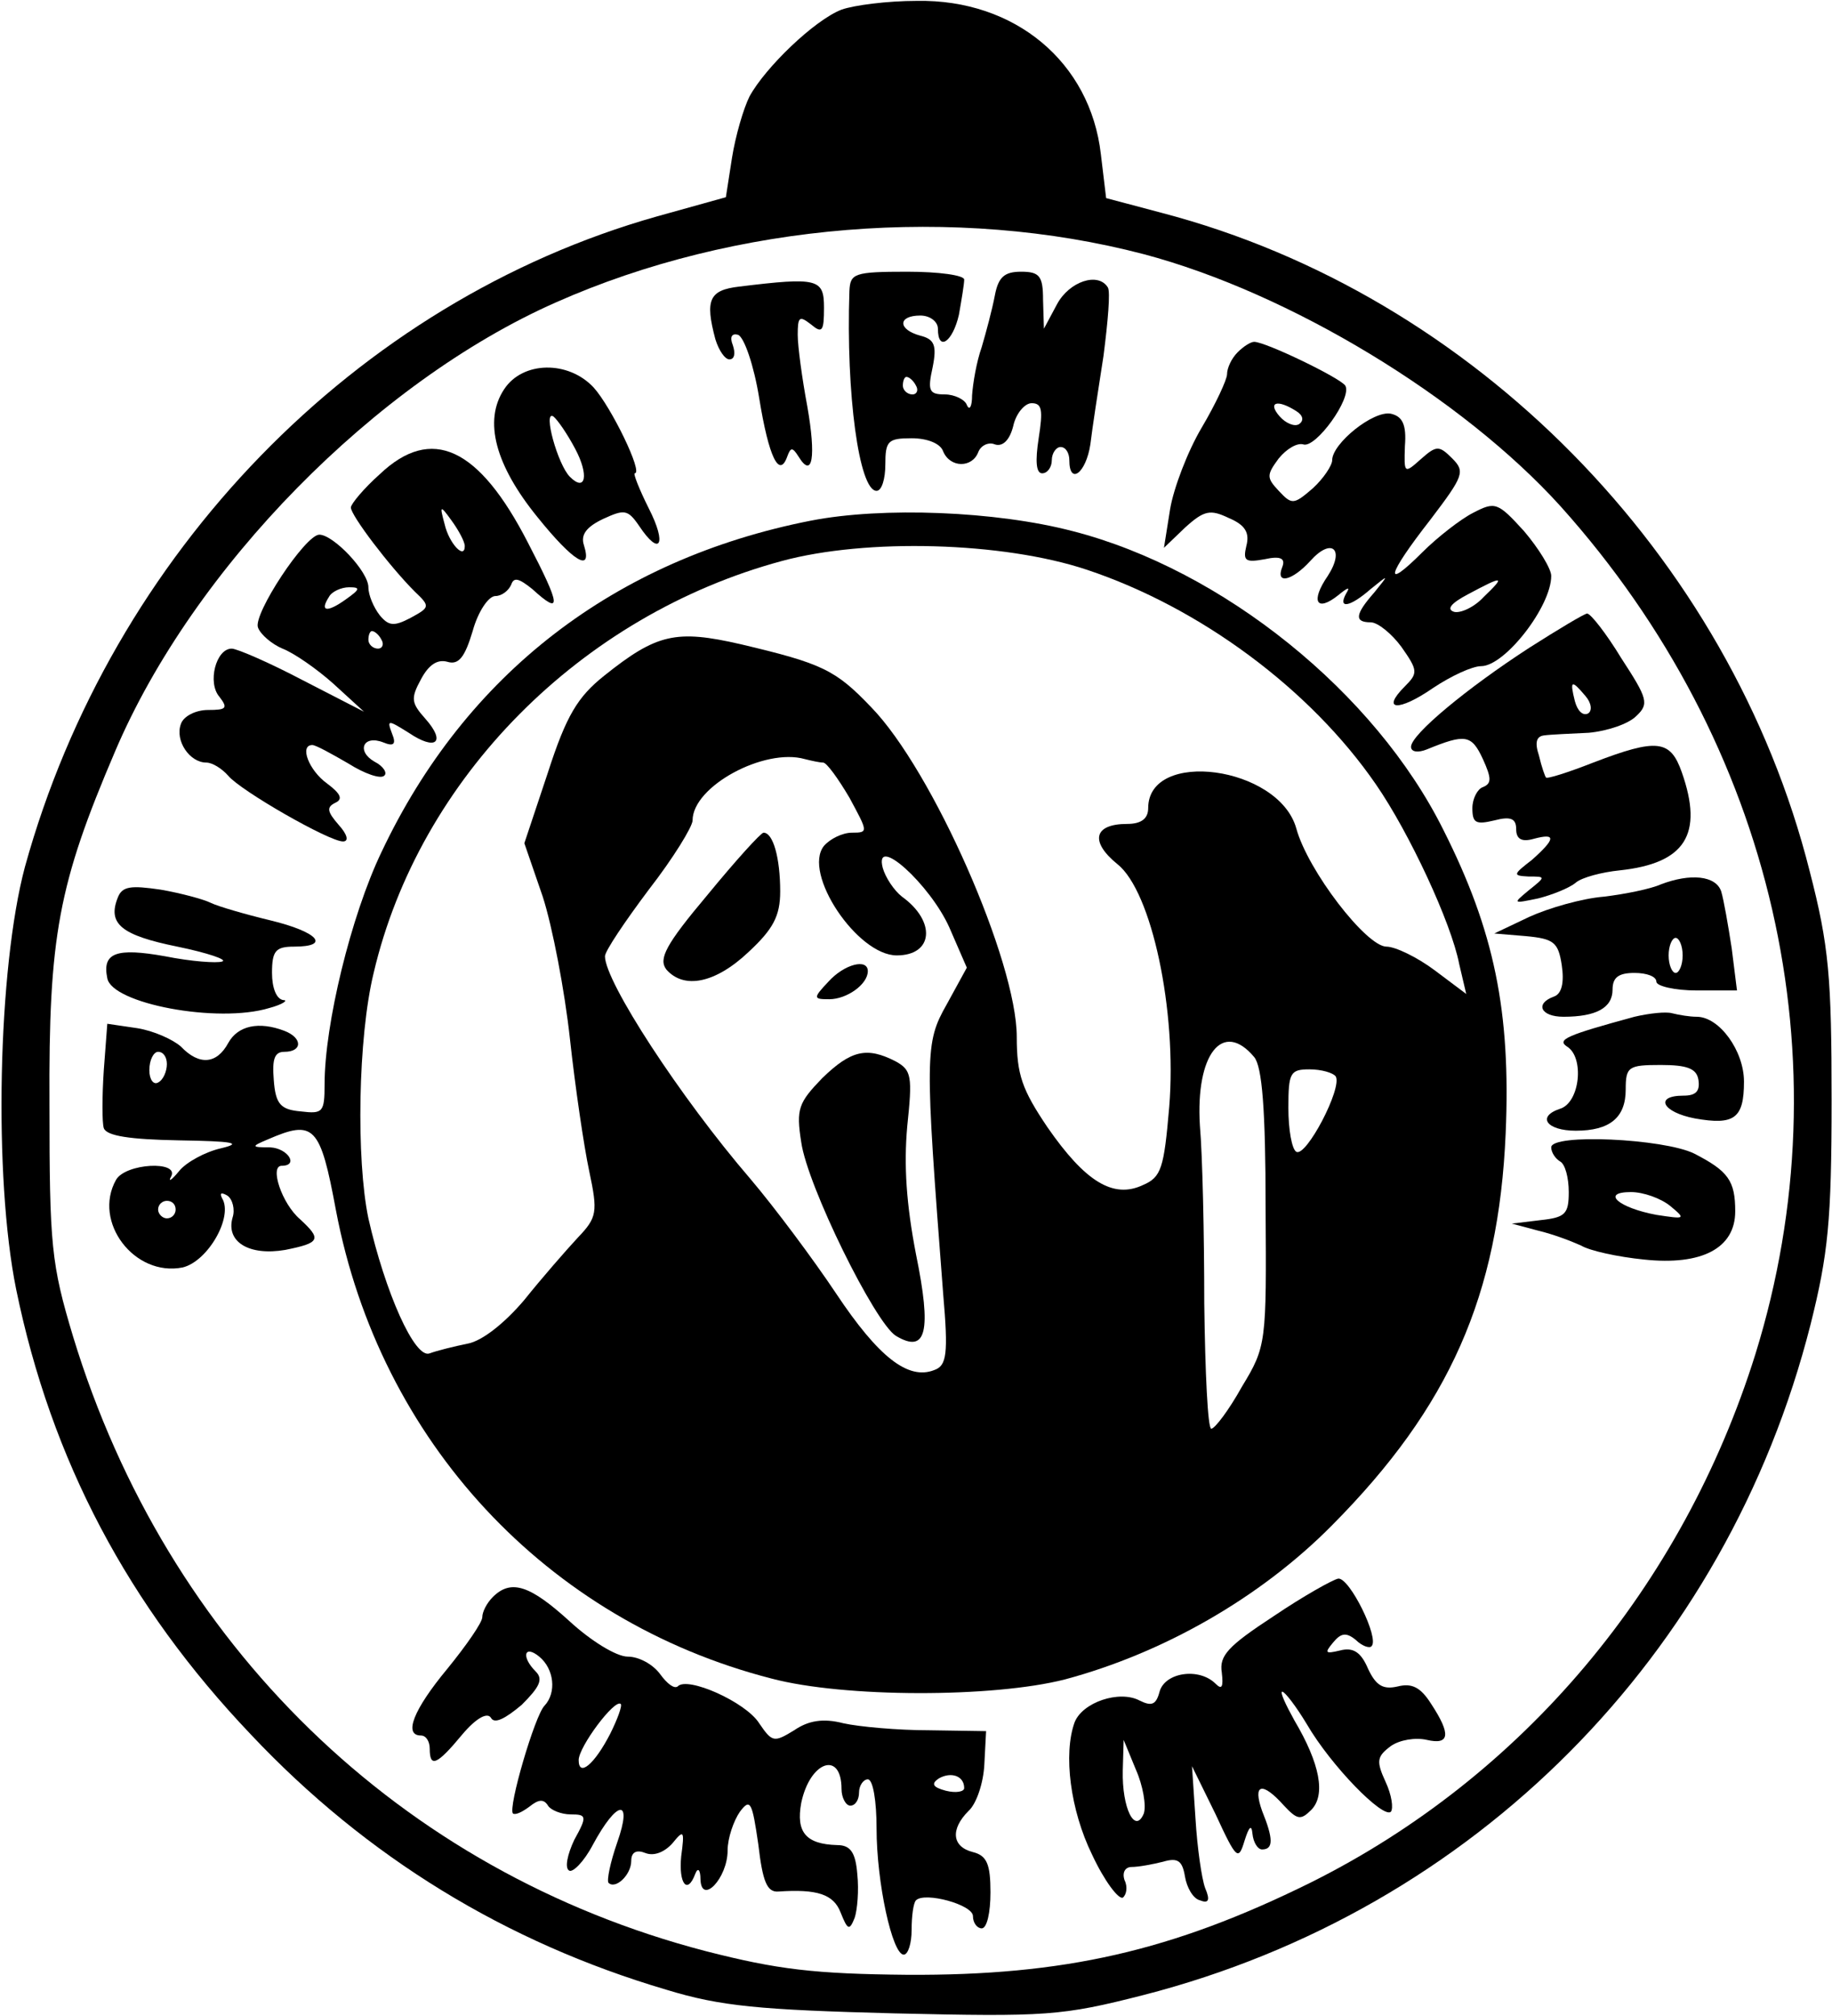
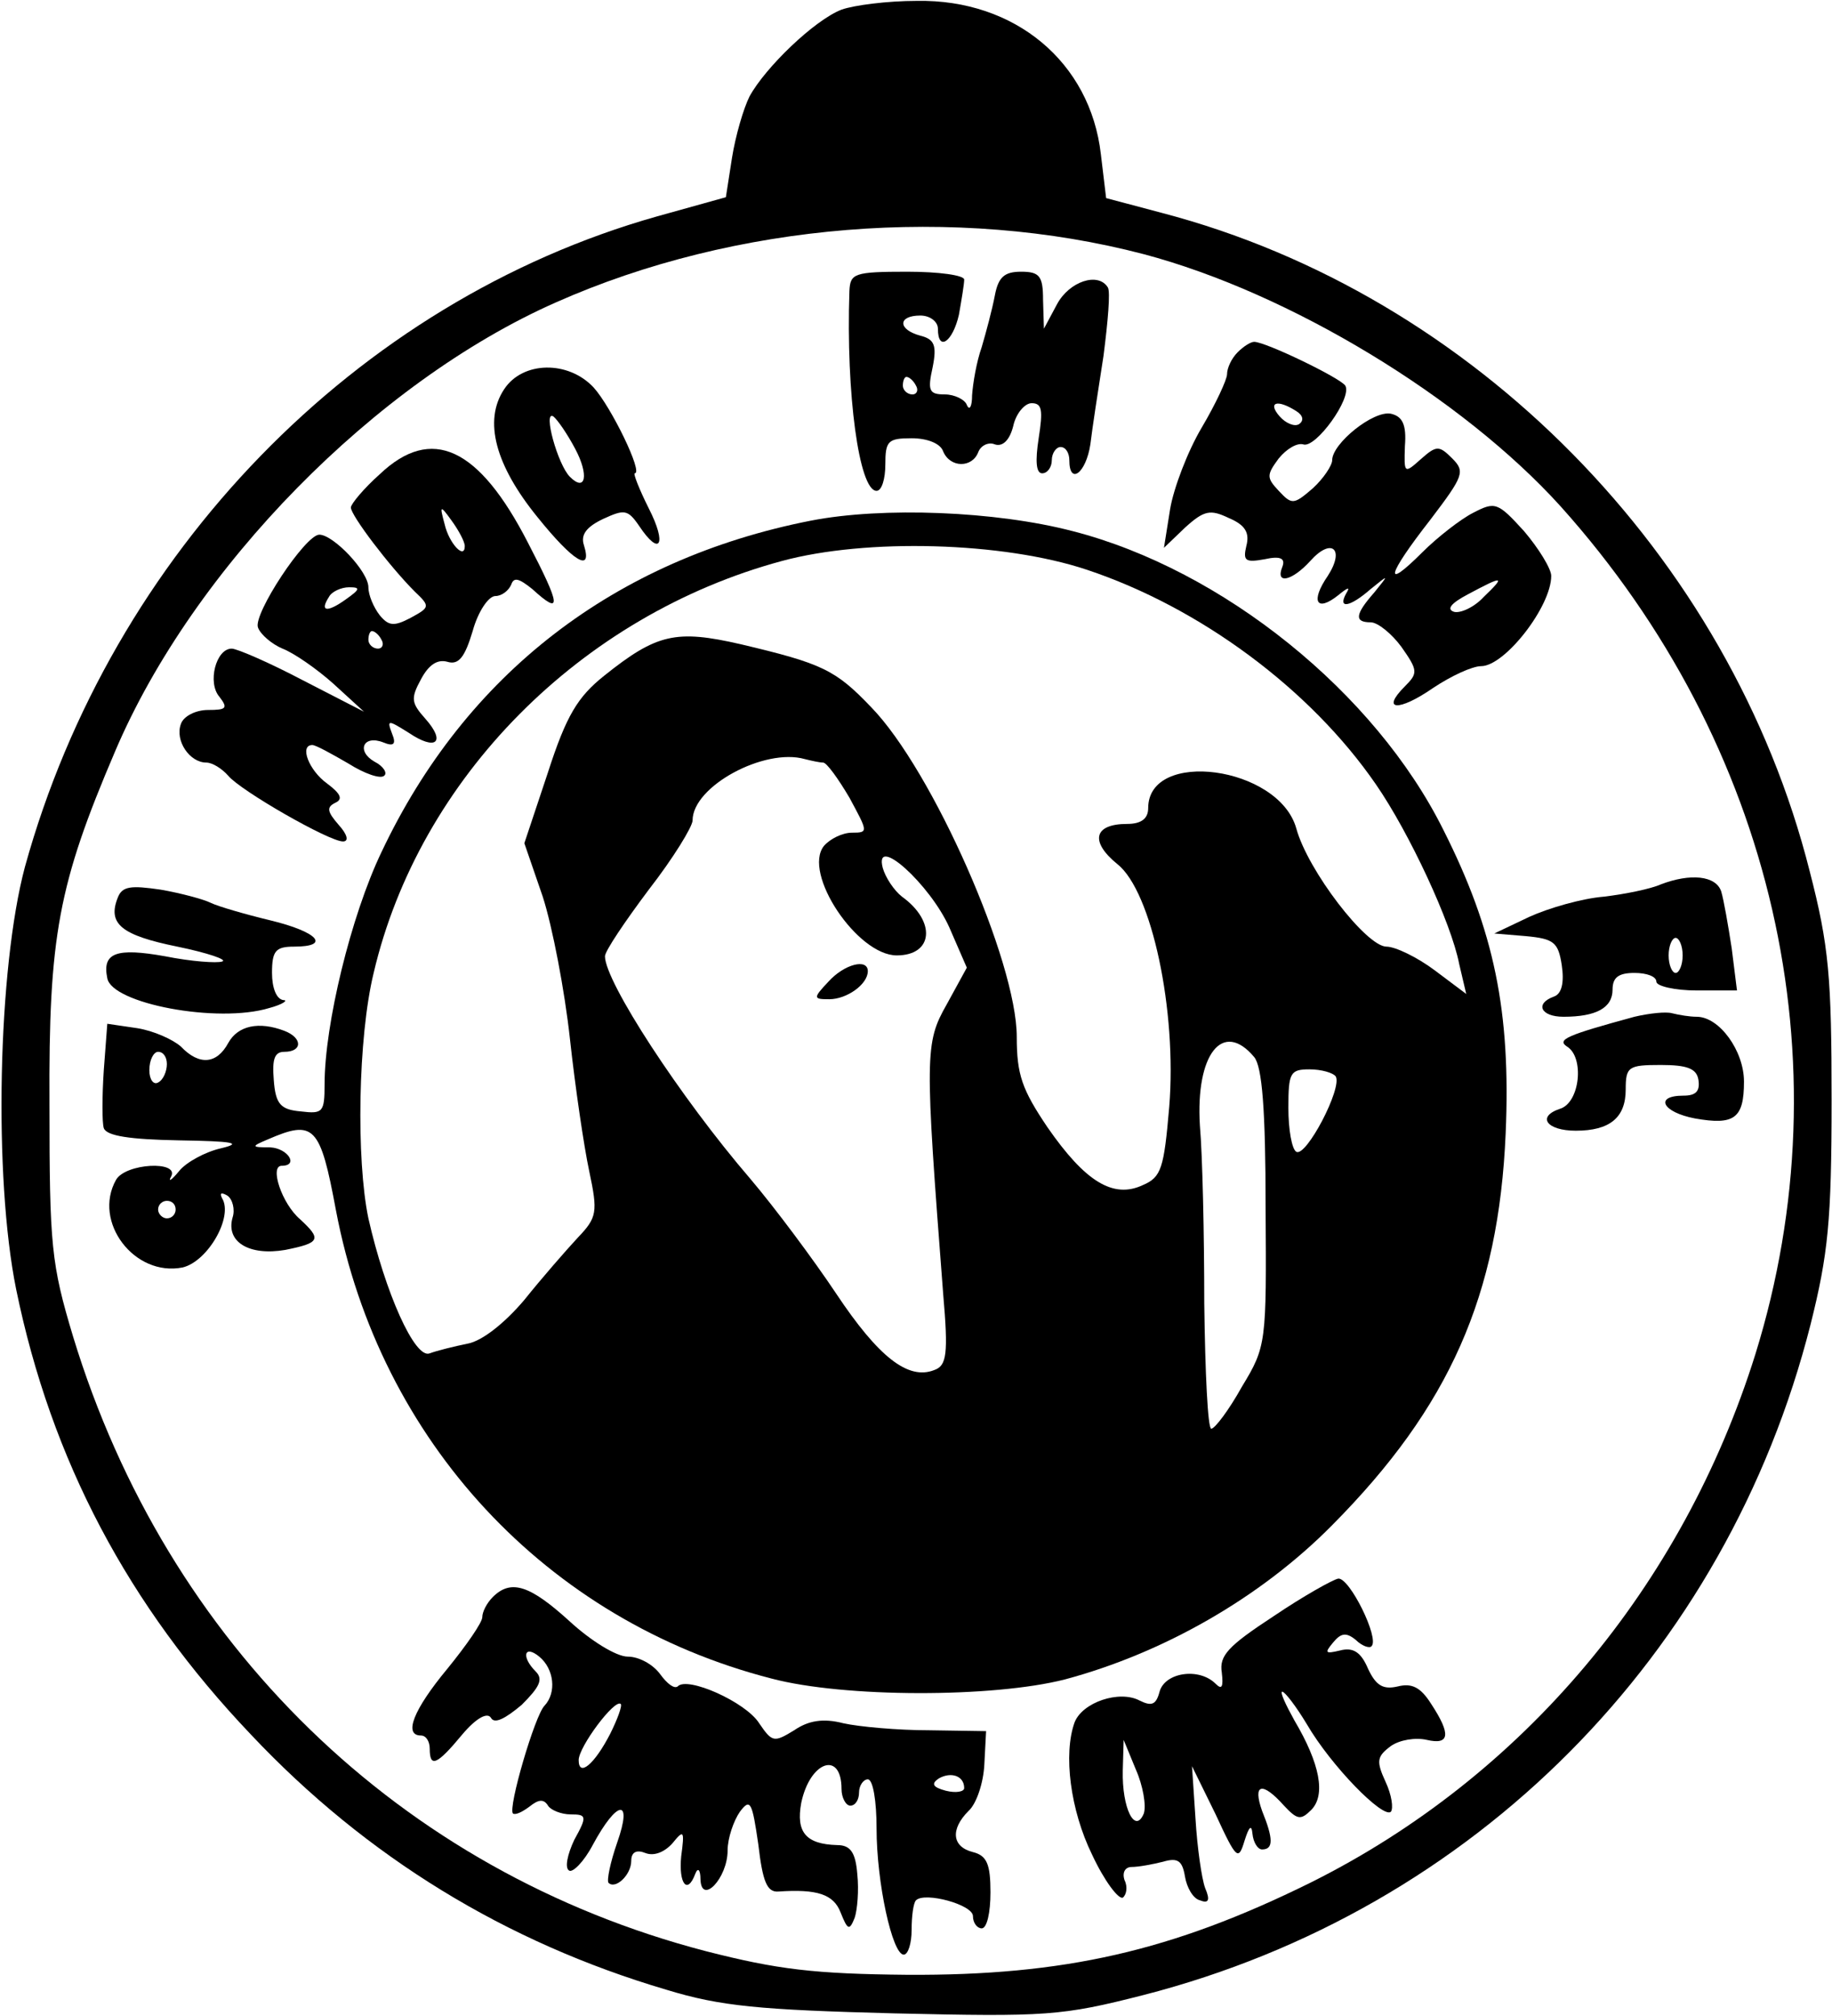
<svg xmlns="http://www.w3.org/2000/svg" version="1.0" width="59.091mm" height="65mm" viewBox="0 0 209 230" preserveAspectRatio="xMidYMid meet">
  <g transform="translate(0,230) scale(0.1,-0.1)" fill="#000000" stroke="none">
    <path d="M960 2289 c-31 -12 -87 -66 -105 -99 -7 -14 -16 -45 -20 -70 l-7 -45 -79 -22 c-343 -97 -622 -384 -721 -742 -31 -116 -36 -354 -10 -482 40 -195 128 -361 268 -508 132 -140 291 -237 474 -291 62 -19 107 -23 260 -27 174 -4 191 -3 285 21 377 97 665 387 761 765 20 80 24 118 24 256 0 140 -3 176 -25 261 -91 361 -384 658 -739 751 l-64 17 -6 50 c-12 105 -98 177 -210 175 -34 0 -72 -5 -86 -10z m345 -279 c166 -44 363 -163 476 -288 243 -271 326 -632 222 -967 -83 -265 -265 -482 -508 -603 -158 -78 -281 -106 -460 -105 -106 1 -148 6 -230 27 -349 91 -615 350 -722 701 -25 83 -27 104 -27 265 -1 192 10 251 75 403 89 209 297 421 503 512 205 91 457 111 671 55z" />
    <path d="M969 1968 c-4 -117 11 -228 31 -228 6 0 10 14 10 30 0 27 3 30 30 30 18 0 33 -6 36 -15 8 -19 33 -19 40 -1 3 8 12 12 19 9 9 -3 17 5 21 21 3 14 13 26 21 26 12 0 13 -8 8 -40 -4 -26 -3 -40 4 -40 6 0 11 7 11 15 0 8 5 15 10 15 6 0 10 -7 10 -15 0 -29 19 -15 24 18 2 17 9 63 15 101 5 39 8 73 5 78 -11 18 -44 7 -58 -19 l-15 -28 -1 33 c0 27 -4 32 -25 32 -19 0 -26 -6 -30 -27 -3 -16 -10 -42 -15 -59 -6 -17 -10 -41 -11 -55 0 -13 -3 -18 -6 -11 -2 6 -14 12 -25 12 -18 0 -20 4 -14 31 5 25 2 32 -14 36 -26 7 -26 23 0 23 11 0 20 -7 20 -15 0 -27 17 -15 24 16 3 17 6 35 6 40 0 5 -29 9 -65 9 -61 0 -65 -2 -66 -22z m76 -108 c3 -5 1 -10 -4 -10 -6 0 -11 5 -11 10 0 6 2 10 4 10 3 0 8 -4 11 -10z" />
-     <path d="M843 1973 c-34 -4 -39 -15 -27 -60 4 -13 11 -23 16 -23 6 0 7 7 4 16 -4 10 -1 14 6 12 7 -3 18 -35 24 -72 11 -68 23 -92 32 -67 4 11 6 11 13 0 16 -26 20 0 10 57 -6 32 -11 69 -11 82 0 21 2 22 15 12 13 -11 15 -8 15 19 0 33 -7 35 -97 24z" />
    <path d="M1412 1898 c-7 -7 -12 -18 -12 -25 0 -6 -13 -34 -29 -61 -16 -27 -32 -69 -36 -93 l-7 -44 24 23 c22 20 29 21 50 11 19 -8 24 -17 20 -32 -4 -17 -1 -19 21 -15 18 4 24 1 20 -9 -8 -20 11 -16 32 7 24 27 40 14 20 -17 -20 -29 -13 -42 12 -22 11 9 14 10 9 2 -10 -18 4 -16 28 5 21 17 21 17 4 -4 -22 -25 -23 -34 -4 -34 8 0 24 -13 35 -28 19 -27 19 -30 4 -45 -28 -28 -7 -29 32 -2 21 14 45 25 55 25 27 0 80 68 80 103 0 8 -14 31 -31 51 -30 33 -33 34 -58 21 -14 -7 -41 -28 -58 -45 -45 -45 -41 -27 9 37 38 50 40 55 25 70 -15 15 -18 15 -36 -1 -19 -17 -19 -16 -18 15 2 25 -3 34 -16 37 -20 4 -67 -34 -67 -53 0 -6 -10 -21 -22 -32 -22 -19 -24 -19 -39 -3 -14 15 -14 18 0 37 9 11 21 18 28 16 14 -5 56 53 48 67 -6 9 -91 50 -104 50 -4 0 -12 -5 -19 -12z m67 -67 c8 -5 9 -11 3 -15 -5 -3 -15 1 -22 9 -14 16 -3 20 19 6z m214 -212 c-11 -12 -27 -19 -34 -17 -9 3 -3 10 16 20 41 22 43 21 18 -3z" />
    <path d="M575 1856 c-24 -36 -10 -87 38 -146 41 -51 63 -64 53 -32 -4 12 3 21 22 30 24 11 28 11 41 -8 24 -36 32 -21 11 20 -11 22 -18 40 -16 40 10 0 -27 76 -47 98 -29 31 -81 30 -102 -2z m81 -68 c16 -30 12 -50 -6 -32 -14 14 -31 76 -19 69 5 -4 16 -20 25 -37z" />
    <path d="M433 1759 c-18 -16 -33 -34 -33 -38 0 -9 44 -67 73 -96 18 -17 17 -18 -5 -30 -19 -10 -25 -9 -35 3 -7 9 -13 23 -13 32 0 18 -40 60 -56 60 -16 0 -76 -91 -70 -106 3 -8 16 -19 28 -24 13 -5 39 -23 58 -40 l35 -32 -70 36 c-38 20 -75 36 -81 36 -18 0 -28 -39 -14 -55 10 -13 8 -15 -13 -15 -14 0 -28 -7 -31 -16 -7 -19 10 -44 29 -44 7 0 18 -7 25 -15 14 -17 115 -75 131 -75 7 0 5 8 -5 19 -13 15 -14 20 -4 25 9 4 7 10 -9 22 -21 15 -32 44 -17 44 4 0 22 -10 41 -21 19 -12 37 -18 41 -14 4 3 -1 11 -11 16 -21 12 -13 31 10 22 12 -5 15 -2 10 10 -6 16 -5 16 19 1 31 -21 43 -11 19 16 -16 18 -17 23 -5 45 9 17 19 23 30 20 13 -4 20 5 29 35 6 22 18 40 26 40 7 0 15 6 18 13 3 9 9 7 24 -5 34 -31 33 -20 -5 53 -56 109 -110 134 -169 78z m97 -82 c0 -16 -18 3 -23 25 -6 22 -5 22 8 4 8 -11 15 -24 15 -29z m-136 -61 c-21 -15 -30 -14 -19 3 3 6 14 11 23 11 13 0 13 -2 -4 -14z m41 -46 c3 -5 1 -10 -4 -10 -6 0 -11 5 -11 10 0 6 2 10 4 10 3 0 8 -4 11 -10z" />
    <path d="M925 1706 c-224 -44 -394 -175 -490 -378 -35 -73 -65 -197 -65 -265 0 -32 -2 -34 -27 -31 -23 2 -29 8 -31 36 -2 24 1 32 12 32 21 0 21 16 0 24 -29 11 -53 6 -64 -14 -13 -24 -33 -26 -54 -4 -9 8 -31 18 -50 21 l-34 5 -4 -53 c-2 -30 -2 -60 0 -66 3 -9 30 -13 86 -14 62 -1 73 -3 48 -9 -18 -4 -40 -16 -48 -26 -9 -11 -13 -13 -9 -6 9 18 -52 15 -63 -4 -27 -48 21 -111 76 -100 29 7 58 58 45 79 -3 6 -1 7 6 3 6 -4 9 -16 6 -25 -8 -28 19 -44 60 -37 40 8 42 12 17 35 -21 18 -35 61 -21 61 20 0 7 20 -13 21 -22 0 -22 1 -3 9 53 23 60 16 78 -81 50 -263 240 -468 497 -534 83 -22 253 -22 335 -1 112 30 223 93 305 176 134 135 190 262 198 447 6 139 -13 231 -71 346 -78 157 -252 297 -423 341 -88 23 -217 28 -299 12z m315 -56 c129 -43 255 -136 330 -245 38 -55 86 -158 95 -205 l8 -34 -36 27 c-20 15 -45 27 -55 27 -23 0 -90 87 -103 135 -20 71 -169 91 -169 23 0 -12 -8 -18 -24 -18 -38 0 -43 -20 -11 -46 39 -31 68 -167 59 -277 -6 -70 -9 -80 -30 -89 -34 -16 -66 4 -109 66 -29 43 -35 60 -35 103 0 86 -96 304 -166 376 -41 43 -56 50 -149 72 -74 17 -96 12 -156 -36 -30 -24 -43 -45 -64 -110 l-27 -81 21 -61 c11 -34 25 -107 31 -162 6 -55 16 -123 22 -151 10 -47 9 -53 -13 -76 -13 -14 -41 -46 -61 -71 -22 -26 -48 -47 -65 -50 -15 -3 -35 -8 -43 -11 -17 -7 -51 70 -70 154 -14 67 -12 206 6 280 52 222 236 408 466 470 96 26 252 22 348 -10z m-301 -220 c4 0 17 -18 30 -40 21 -39 22 -40 3 -40 -11 0 -25 -7 -32 -15 -25 -31 38 -125 83 -125 42 0 45 39 6 67 -9 7 -19 22 -22 33 -10 39 54 -19 76 -68 l20 -46 -23 -42 c-25 -44 -25 -57 -4 -330 6 -69 4 -82 -10 -87 -30 -12 -64 15 -112 87 -26 39 -70 98 -98 131 -80 93 -166 225 -166 254 0 6 23 40 50 76 28 36 50 72 50 79 0 39 82 83 128 70 8 -2 17 -4 21 -4z m492 -336 c9 -11 13 -59 13 -172 1 -154 1 -158 -27 -204 -15 -27 -31 -48 -35 -48 -4 0 -7 64 -8 143 0 78 -2 169 -5 203 -5 81 26 121 62 78z m-1241 -8 c0 -8 -4 -18 -10 -21 -5 -3 -10 3 -10 14 0 12 5 21 10 21 6 0 10 -6 10 -14z m1334 -14 c8 -13 -34 -93 -45 -86 -5 3 -9 25 -9 50 0 40 2 44 24 44 14 0 27 -4 30 -8z m-1324 -152 c0 -5 -4 -10 -10 -10 -5 0 -10 5 -10 10 0 6 5 10 10 10 6 0 10 -4 10 -10z" />
-     <path d="M807 1279 c-48 -57 -56 -73 -47 -85 20 -23 56 -16 94 20 28 26 36 41 36 69 0 38 -8 67 -19 67 -3 0 -32 -32 -64 -71z" />
    <path d="M945 1180 c-18 -19 -17 -20 1 -20 20 0 44 17 44 32 0 15 -27 8 -45 -12z" />
-     <path d="M938 1070 c-27 -28 -30 -35 -24 -73 7 -50 84 -206 108 -221 35 -21 41 5 23 93 -11 57 -14 101 -10 146 6 57 5 64 -13 74 -33 17 -51 13 -84 -19z" />
-     <path d="M1745 1561 c-71 -46 -135 -99 -135 -113 0 -6 8 -7 18 -3 44 18 51 17 64 -11 10 -22 10 -28 0 -32 -6 -2 -12 -13 -12 -24 0 -17 4 -19 25 -14 19 5 25 2 25 -10 0 -11 6 -15 20 -11 26 7 25 0 -2 -24 -22 -17 -22 -18 -4 -19 20 0 20 0 0 -16 -18 -15 -18 -15 11 -9 16 4 36 12 43 18 7 6 30 12 50 14 75 8 96 41 71 112 -13 37 -28 39 -101 11 -28 -11 -53 -19 -54 -17 -1 1 -5 12 -8 25 -5 15 -3 22 6 23 7 1 30 2 51 3 21 2 45 10 54 19 15 14 13 20 -17 66 -17 28 -35 51 -39 51 -3 0 -33 -18 -66 -39z m64 -55 c7 -8 8 -17 3 -20 -6 -3 -12 3 -15 14 -6 24 -4 25 12 6z" />
    <path d="M1895 1291 c-11 -5 -40 -11 -65 -14 -25 -2 -63 -13 -85 -23 l-40 -19 36 -3 c32 -3 37 -7 41 -33 3 -20 0 -33 -9 -36 -22 -8 -15 -23 11 -23 37 0 56 10 56 31 0 14 7 19 25 19 14 0 25 -4 25 -10 0 -5 21 -10 46 -10 l46 0 -6 48 c-4 26 -9 55 -12 65 -6 18 -35 21 -69 8z m25 -81 c0 -11 -4 -20 -8 -20 -4 0 -8 9 -8 20 0 11 4 20 8 20 4 0 8 -9 8 -20z" />
    <path d="M134 1276 c-12 -30 4 -43 68 -56 34 -7 58 -15 51 -17 -6 -2 -35 0 -65 6 -56 10 -72 4 -66 -25 5 -29 126 -52 185 -34 15 4 22 9 16 9 -8 1 -13 14 -13 31 0 25 4 30 25 30 43 0 27 17 -27 30 -29 7 -60 16 -68 20 -8 4 -34 11 -57 15 -34 5 -44 4 -49 -9z" />
    <path d="M1865 1140 c-77 -21 -89 -26 -77 -34 20 -12 15 -64 -8 -71 -27 -9 -15 -25 18 -25 39 0 57 15 57 47 0 26 3 28 40 28 30 0 41 -4 43 -17 2 -13 -3 -18 -17 -18 -34 0 -24 -19 13 -26 45 -8 56 0 56 42 0 35 -28 74 -54 74 -8 0 -20 2 -28 4 -7 2 -26 0 -43 -4z" />
-     <path d="M1770 991 c0 -6 5 -13 10 -16 6 -3 10 -19 10 -35 0 -25 -4 -29 -32 -32 l-33 -4 30 -8 c17 -4 38 -12 49 -17 10 -6 42 -13 72 -16 66 -7 104 13 104 55 0 35 -8 46 -47 66 -35 17 -163 23 -163 7z m136 -67 c18 -15 17 -15 -16 -10 -43 8 -64 26 -29 26 14 0 34 -7 45 -16z" />
    <path d="M1453 456 c-52 -34 -62 -45 -59 -64 2 -17 0 -20 -7 -13 -19 19 -58 13 -64 -9 -4 -15 -9 -17 -23 -10 -23 12 -65 -2 -74 -25 -13 -36 -5 -100 20 -151 14 -30 30 -51 35 -49 4 3 6 12 2 20 -3 9 1 15 8 15 8 0 24 3 36 6 17 5 22 1 25 -17 2 -12 9 -25 17 -27 10 -4 12 0 6 14 -4 11 -9 46 -11 79 l-4 60 27 -55 c24 -52 26 -53 33 -30 5 16 8 19 9 8 1 -10 6 -18 11 -18 13 0 13 12 0 44 -11 31 0 34 25 6 15 -16 19 -17 31 -5 17 17 10 53 -19 102 -10 18 -17 33 -14 33 3 0 16 -17 28 -37 28 -48 87 -108 96 -100 3 4 1 19 -6 34 -11 24 -10 29 6 41 10 7 28 10 41 7 26 -6 28 6 5 41 -12 19 -22 24 -38 20 -17 -4 -25 1 -34 20 -8 19 -17 25 -32 21 -17 -4 -18 -3 -8 9 9 11 15 12 26 3 7 -7 16 -10 18 -7 9 9 -25 78 -38 77 -6 -1 -40 -20 -74 -43z m-148 -225 c-10 -24 -25 6 -24 49 l1 35 14 -34 c8 -18 12 -41 9 -50z" />
    <path d="M562 478 c-7 -7 -12 -17 -12 -23 0 -6 -18 -32 -40 -59 -39 -47 -50 -76 -30 -76 6 0 10 -7 10 -15 0 -22 8 -19 37 16 16 19 29 26 33 19 4 -7 16 -1 35 15 20 20 25 29 16 38 -17 17 -13 31 4 17 17 -14 20 -41 6 -56 -11 -11 -42 -117 -36 -123 3 -2 11 2 19 8 10 8 16 9 21 1 3 -5 15 -10 26 -10 18 0 19 -2 4 -29 -8 -17 -11 -32 -6 -35 4 -3 17 10 27 29 28 52 46 54 28 3 -8 -23 -12 -43 -10 -46 8 -8 26 9 26 25 0 10 6 13 16 9 10 -4 22 1 31 11 13 16 14 15 10 -15 -3 -31 7 -44 16 -20 3 8 6 5 6 -6 1 -30 31 1 31 33 0 14 7 34 14 44 12 16 14 11 21 -37 5 -43 10 -55 23 -54 44 3 63 -3 71 -24 8 -20 10 -21 16 -6 3 9 5 31 3 50 -2 25 -8 33 -23 33 -36 1 -47 15 -41 48 10 48 46 60 46 16 0 -10 5 -19 10 -19 6 0 10 7 10 15 0 8 5 15 10 15 6 0 10 -25 10 -56 0 -62 18 -144 31 -144 5 0 9 13 9 28 0 16 2 31 5 34 10 10 65 -5 65 -18 0 -8 5 -14 10 -14 6 0 10 18 10 41 0 32 -4 42 -20 46 -24 6 -26 26 -5 47 9 8 17 32 18 53 l2 38 -65 1 c-36 0 -80 4 -98 8 -23 6 -40 3 -56 -8 -23 -14 -25 -14 -40 8 -15 24 -82 54 -93 42 -4 -3 -12 3 -20 14 -8 11 -24 20 -37 20 -13 0 -42 18 -66 40 -45 41 -67 49 -88 28z m134 -156 c-18 -35 -36 -50 -36 -30 0 15 41 70 48 64 2 -2 -4 -18 -12 -34z m404 -62 c0 -4 -9 -6 -21 -3 -15 4 -17 8 -8 14 14 8 29 3 29 -11z" />
  </g>
</svg>